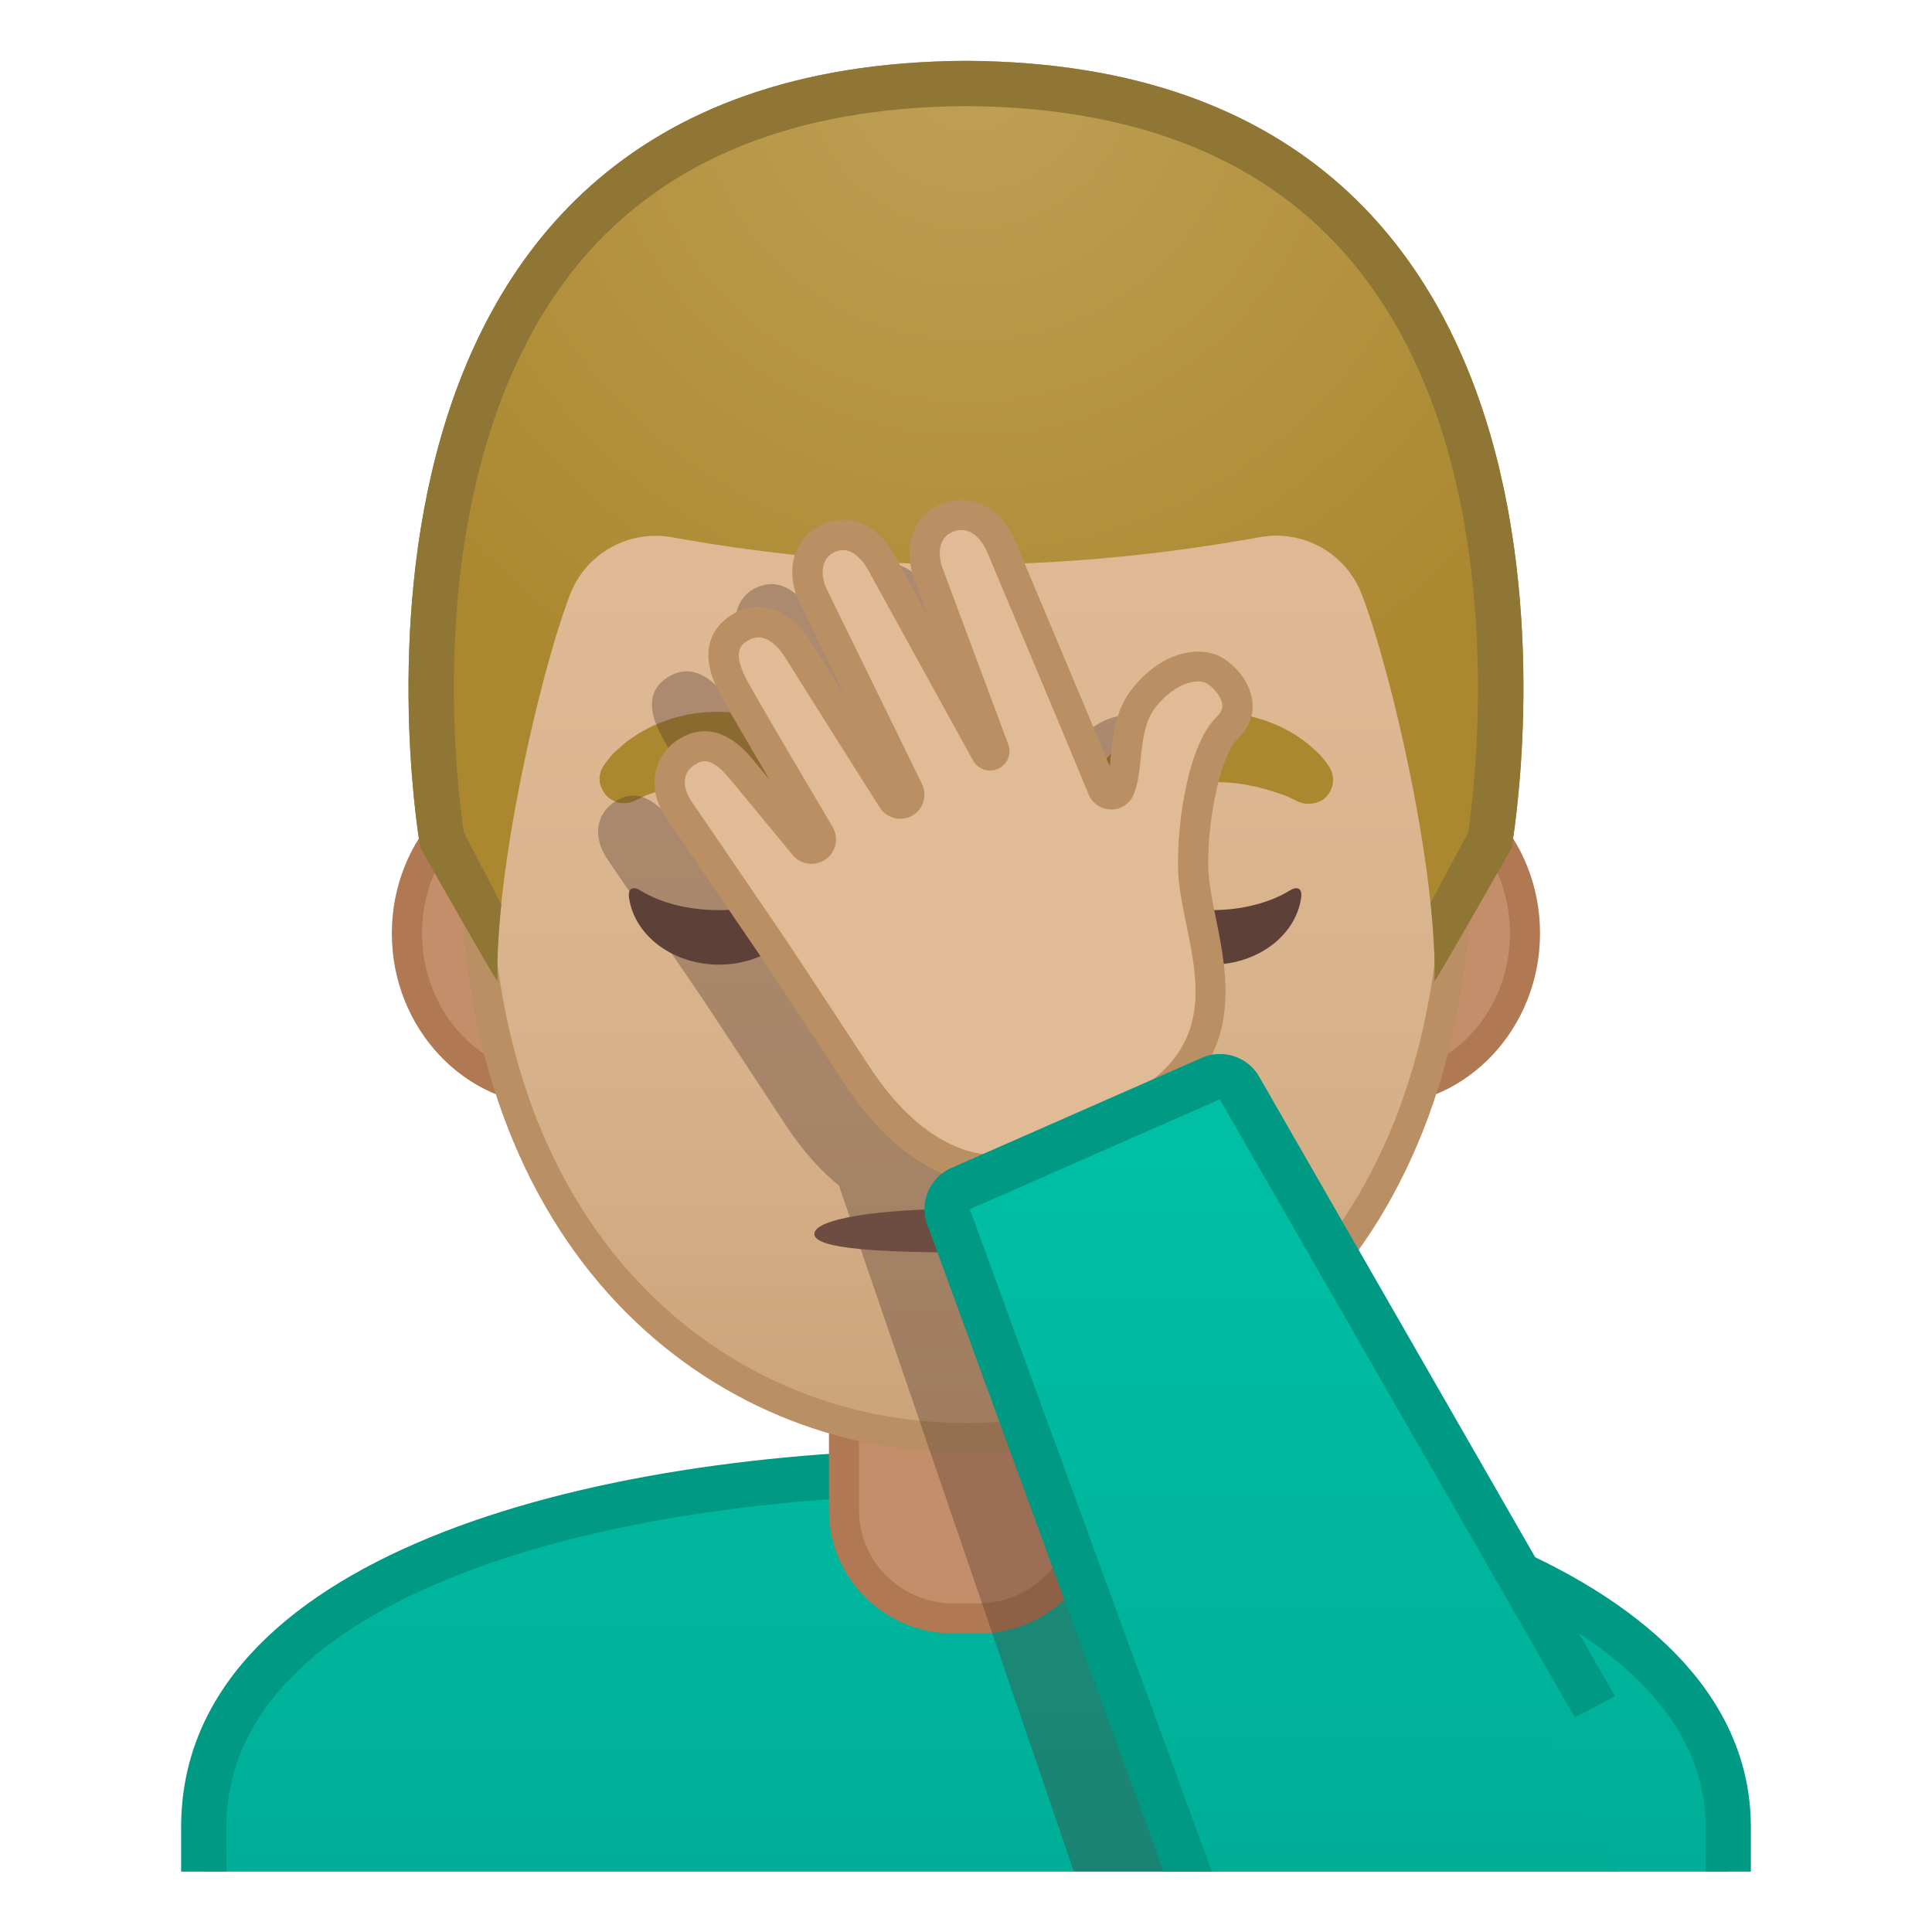
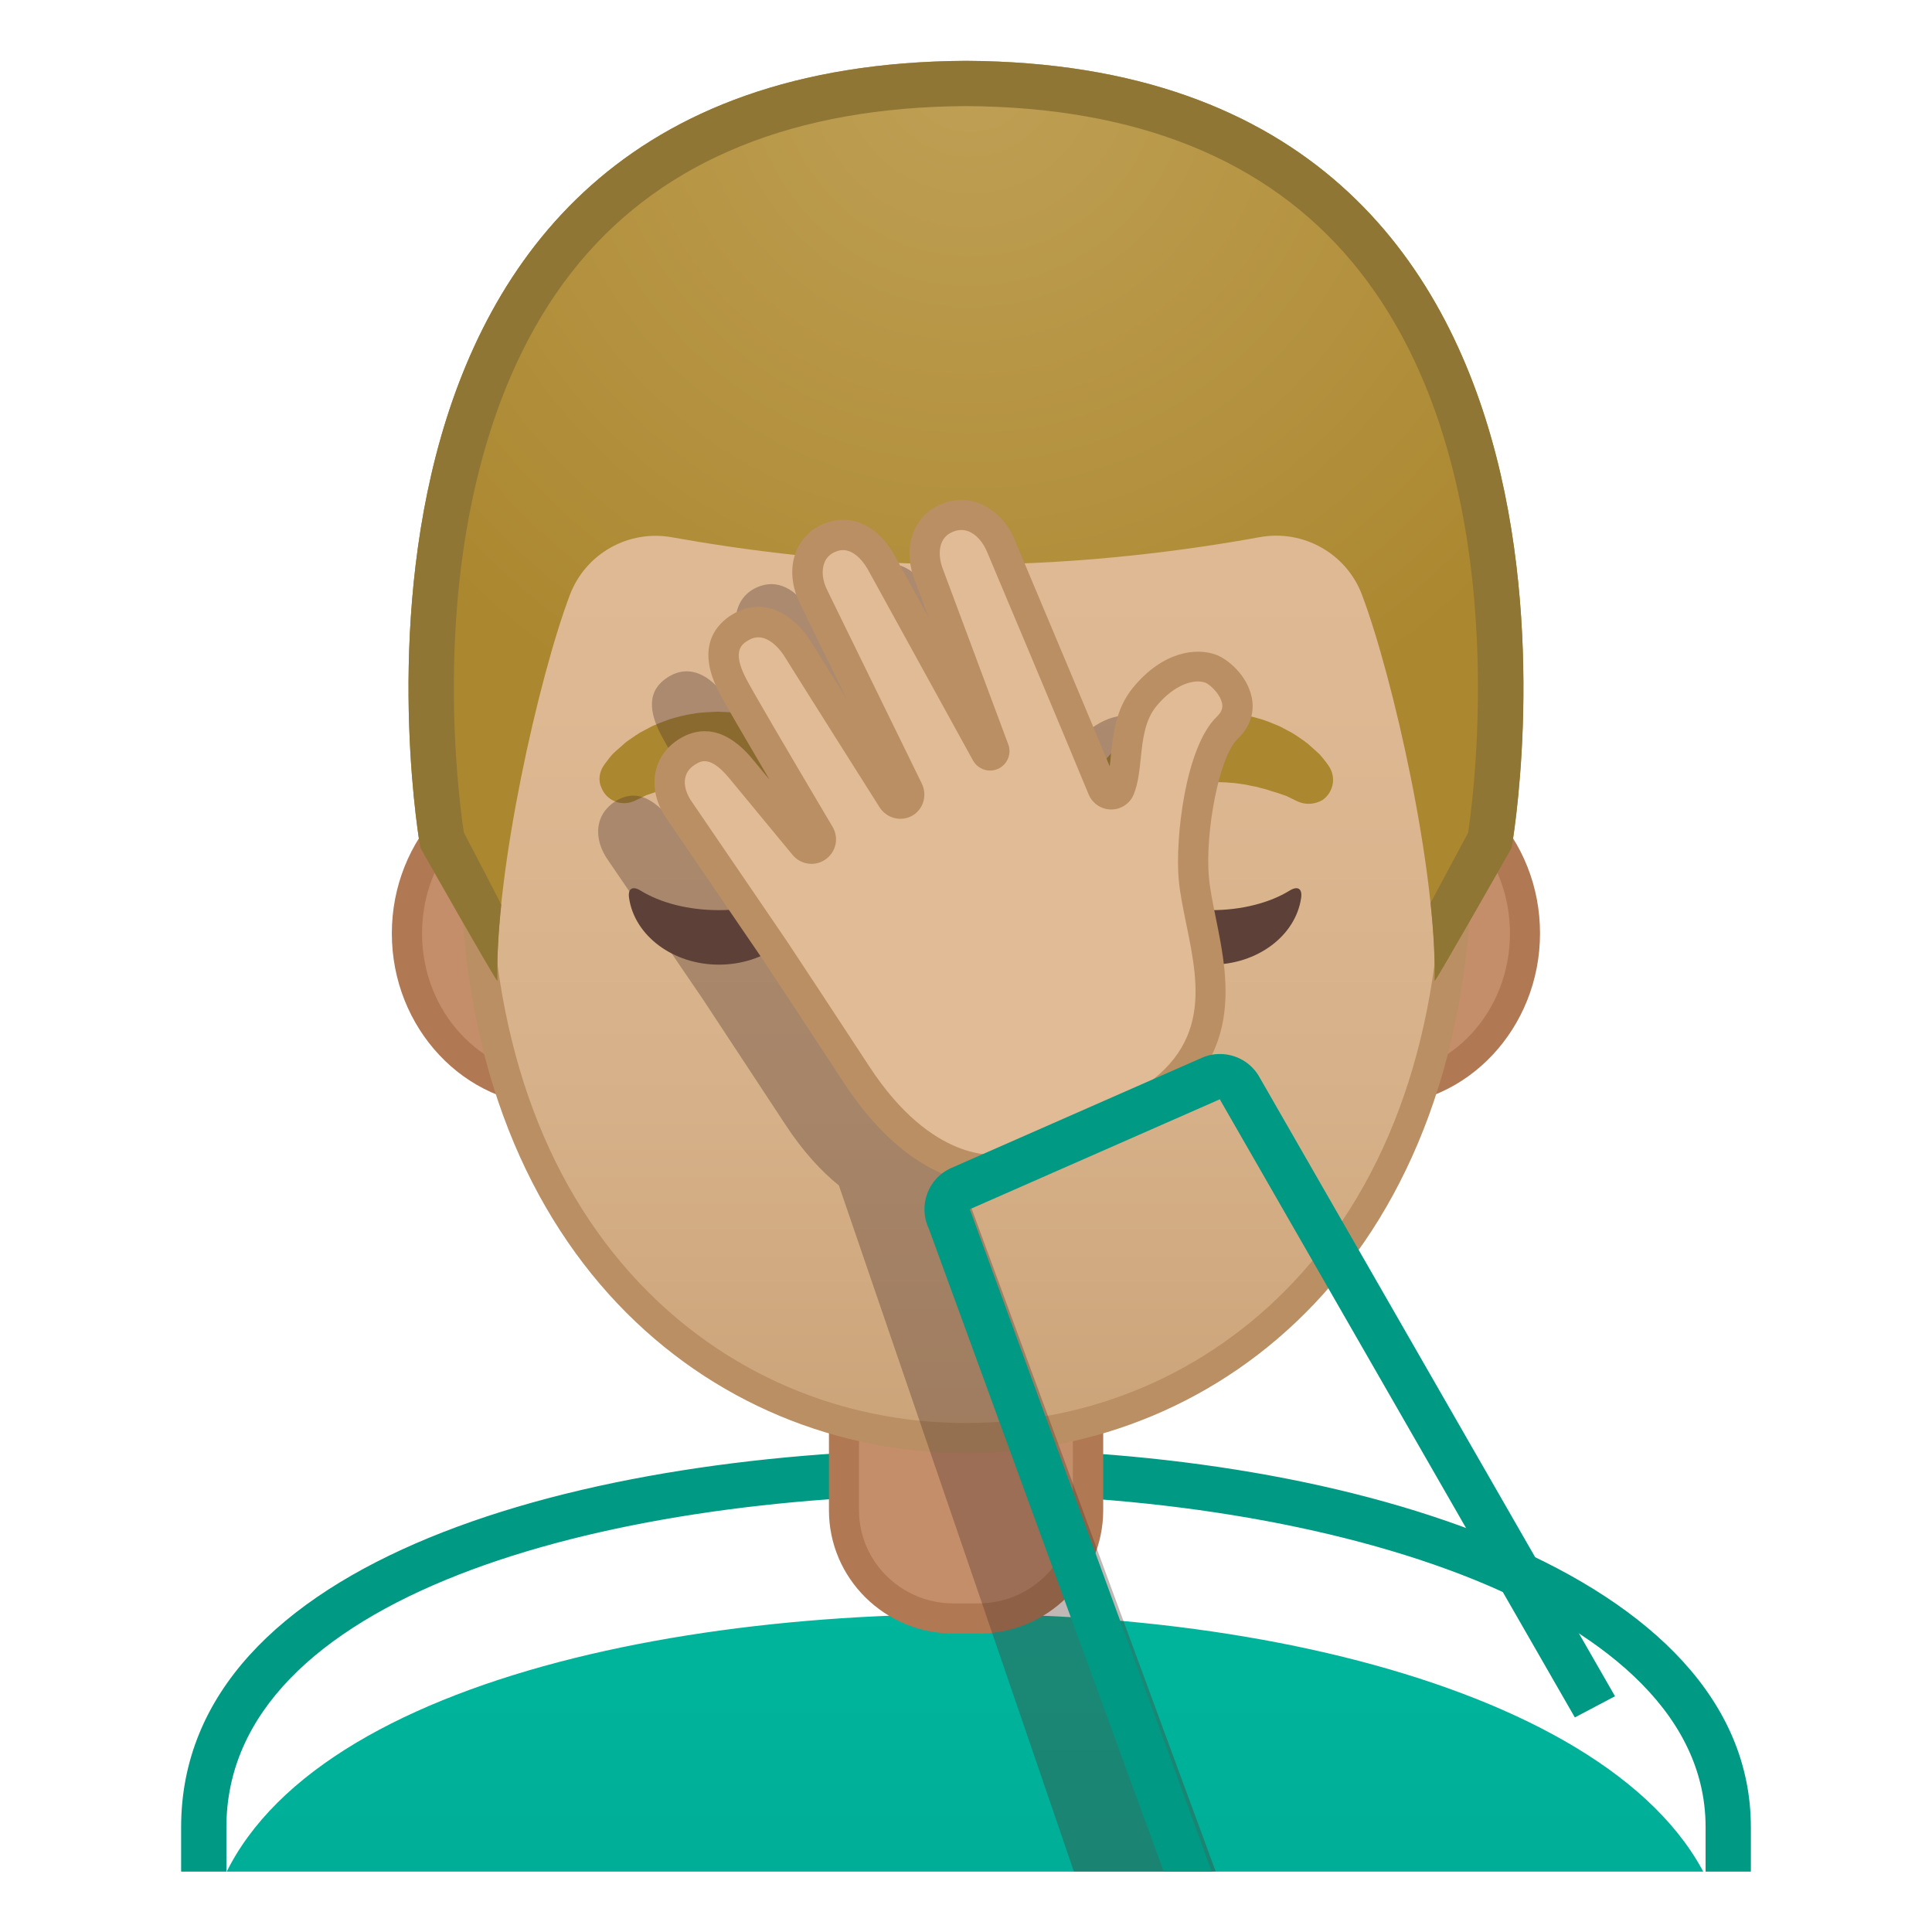
<svg xmlns="http://www.w3.org/2000/svg" xmlns:xlink="http://www.w3.org/1999/xlink" width="128" height="128" style="enable-background:new 0 0 128 128;">
  <g id="Layer_3">
    <g>
      <defs>
        <rect id="SVGID_1_" height="120" width="120" x="4" y="4" />
      </defs>
      <clipPath id="SVGID_2_">
        <use style="overflow:visible;" xlink:href="#SVGID_1_" />
      </clipPath>
      <g id="XMLID_10_" style="clip-path:url(#SVGID_2_);">
        <linearGradient id="SVGID_4_" gradientUnits="userSpaceOnUse" x1="64" x2="64" y1="77.943" y2="130.306">
          <stop offset="0" style="stop-color:#00BFA5" />
          <stop offset="0.705" style="stop-color:#00B29A" />
          <stop offset="1" style="stop-color:#00AB94" />
        </linearGradient>
-         <path d="M13.5,130.5v-9.44c0-16.23,25.36-23.53,50.5-23.56h0.13c25.03,0,50.36,8.09,50.36,23.56 v9.44H13.5z" style="fill:url(#SVGID_4_);" />
+         <path d="M13.5,130.5c0-16.23,25.36-23.53,50.5-23.56h0.13c25.03,0,50.36,8.09,50.36,23.56 v9.44H13.5z" style="fill:url(#SVGID_4_);" />
        <path d="M64.13,99c12.9,0,25.42,2.19,34.36,6c6.62,2.83,14.51,7.91,14.51,16.05V129H15v-7.94 c0-15.2,24.61-22.03,49-22.06L64.13,99 M64.13,96c-0.05,0-0.09,0-0.13,0c-25.49,0.03-52,7.28-52,25.06V132h104v-10.94 C116,104.3,89.74,96,64.13,96L64.13,96z" style="fill:#009984;" />
      </g>
      <g id="XMLID_8_" style="clip-path:url(#SVGID_2_);">
        <path d="M63.17,107.23c-4,0-7.26-3.22-7.26-7.17v-8.98h16.16v8.98c0,3.96-3.26,7.17-7.26,7.17H63.17z" style="fill:#C48E6A;" />
        <path d="M71.08,92.08v7.98c0,3.4-2.81,6.17-6.26,6.17h-1.65c-3.45,0-6.26-2.77-6.26-6.17v-7.98H64H71.08 M73.08,90.08H64h-9.08v9.98c0,4.51,3.7,8.17,8.26,8.17h1.65c4.56,0,8.26-3.66,8.26-8.17V90.08L73.08,90.08z" style="fill:#B07853;" />
      </g>
      <g style="clip-path:url(#SVGID_2_);">
        <path d="M36.67,72.26c-5.36,0-9.71-4.67-9.71-10.41c0-5.74,4.36-10.41,9.71-10.41h54.65 c5.36,0,9.71,4.67,9.71,10.41c0,5.74-4.36,10.41-9.71,10.41H36.67z" style="fill:#C48E6A;" />
        <path d="M91.33,52.43c4.8,0,8.71,4.22,8.71,9.41s-3.91,9.41-8.71,9.41h-7.37H44.04h-7.37 c-4.8,0-8.71-4.22-8.71-9.41s3.91-9.41,8.71-9.41h7.37h39.91H91.33 M91.33,50.43h-7.37H44.04h-7.37 c-5.89,0-10.71,5.14-10.71,11.41c0,6.28,4.82,11.41,10.71,11.41h7.37h39.91h7.37c5.89,0,10.71-5.14,10.71-11.41 C102.04,55.57,97.22,50.43,91.33,50.43L91.33,50.43z" style="fill:#B07853;" />
      </g>
      <g style="clip-path:url(#SVGID_2_);">
        <linearGradient id="SVGID_5_" gradientUnits="userSpaceOnUse" x1="64" x2="64" y1="94.592" y2="12.826">
          <stop offset="0" style="stop-color:#CCA47A" />
          <stop offset="0.257" style="stop-color:#D6B088" />
          <stop offset="0.589" style="stop-color:#DEB892" />
          <stop offset="1" style="stop-color:#E0BB95" />
        </linearGradient>
        <path d="M64,95.27c-15.66,0-32.52-12.14-32.52-38.81c0-12.38,3.56-23.79,10.02-32.13 c6.04-7.8,14.25-12.27,22.5-12.27s16.45,4.47,22.5,12.27c6.46,8.34,10.02,19.75,10.02,32.13c0,12.09-3.51,22.19-10.14,29.21 C80.52,91.86,72.57,95.27,64,95.27z" style="fill:url(#SVGID_5_);" />
        <path d="M64,13.07L64,13.07c7.94,0,15.85,4.33,21.71,11.88c6.33,8.16,9.81,19.35,9.81,31.52 c0,11.83-3.41,21.7-9.87,28.52c-5.67,5.99-13.36,9.29-21.65,9.29c-8.29,0-15.98-3.3-21.65-9.29 c-6.46-6.82-9.87-16.69-9.87-28.52c0-12.16,3.49-23.35,9.81-31.52C48.15,17.4,56.06,13.07,64,13.07 M64,11.07L64,11.07L64,11.07 c-17.4,0-33.52,18.61-33.52,45.39c0,26.64,16.61,39.81,33.52,39.81S97.52,83.1,97.52,56.46C97.52,29.68,81.4,11.07,64,11.07 L64,11.07z" style="fill:#BA8F63;" />
      </g>
      <g style="clip-path:url(#SVGID_2_);">
        <g>
          <path d="M39.99,50.73c0,0,0.13-0.19,0.38-0.51c0.07-0.08,0.12-0.16,0.22-0.26 c0.11-0.11,0.23-0.22,0.37-0.34c0.14-0.12,0.28-0.24,0.43-0.38c0.15-0.13,0.31-0.23,0.48-0.35c0.17-0.11,0.34-0.24,0.53-0.35 c0.19-0.1,0.4-0.21,0.6-0.32c0.21-0.12,0.43-0.21,0.66-0.3c0.23-0.09,0.47-0.18,0.71-0.27c0.49-0.14,1-0.29,1.54-0.36 c0.53-0.1,1.08-0.11,1.63-0.14c0.55,0.03,1.09,0.03,1.63,0.14c0.53,0.07,1.05,0.22,1.54,0.36c0.24,0.08,0.48,0.17,0.71,0.27 c0.23,0.09,0.45,0.18,0.66,0.3c0.21,0.11,0.41,0.22,0.6,0.32c0.19,0.11,0.36,0.24,0.53,0.35c0.17,0.12,0.33,0.22,0.47,0.34 c0.14,0.12,0.27,0.24,0.4,0.35c0.12,0.11,0.24,0.21,0.34,0.31c0.1,0.1,0.18,0.21,0.26,0.29c0.31,0.36,0.46,0.57,0.46,0.57 c0.51,0.7,0.35,1.69-0.36,2.19c-0.43,0.31-0.96,0.37-1.43,0.21l-0.29-0.1c0,0-0.19-0.07-0.49-0.2 c-0.08-0.03-0.15-0.07-0.25-0.11c-0.1-0.03-0.19-0.07-0.3-0.11c-0.21-0.08-0.44-0.17-0.7-0.25c-0.13-0.04-0.26-0.09-0.4-0.13 c-0.14-0.03-0.28-0.07-0.43-0.11c-0.07-0.02-0.15-0.04-0.22-0.06c-0.08-0.01-0.15-0.03-0.23-0.04 c-0.16-0.03-0.31-0.07-0.47-0.1c-0.33-0.04-0.66-0.11-1-0.12c-0.34-0.04-0.69-0.03-1.03-0.05c-0.35,0.02-0.7,0.01-1.03,0.05 c-0.34,0.02-0.67,0.09-1,0.12c-0.16,0.03-0.31,0.07-0.47,0.1c-0.08,0.01-0.16,0.03-0.23,0.04c-0.07,0.02-0.15,0.04-0.22,0.06 c-0.15,0.04-0.29,0.07-0.43,0.11c-0.14,0.04-0.27,0.09-0.4,0.13c-0.13,0.04-0.25,0.08-0.37,0.11c-0.1,0.04-0.2,0.07-0.29,0.1 c-0.09,0.03-0.18,0.06-0.27,0.09c-0.1,0.04-0.2,0.1-0.29,0.14c-0.36,0.18-0.57,0.27-0.57,0.27c-0.83,0.34-1.77-0.05-2.11-0.87 C39.62,51.74,39.7,51.16,39.99,50.73z" style="fill:#AB872F;" />
          <path d="M86.05,53.13c0,0-0.22-0.09-0.57-0.27c-0.09-0.04-0.19-0.1-0.29-0.14 c-0.09-0.02-0.18-0.06-0.27-0.09c-0.09-0.03-0.19-0.07-0.29-0.1c-0.12-0.04-0.24-0.07-0.37-0.11c-0.13-0.04-0.26-0.09-0.4-0.13 c-0.14-0.04-0.28-0.07-0.43-0.11c-0.07-0.02-0.15-0.04-0.22-0.06c-0.08-0.01-0.15-0.03-0.23-0.04 c-0.16-0.03-0.31-0.07-0.47-0.1c-0.33-0.04-0.66-0.11-1-0.12c-0.34-0.04-0.69-0.03-1.03-0.05c-0.35,0.02-0.7,0.01-1.03,0.05 c-0.34,0.02-0.67,0.09-1,0.12c-0.16,0.03-0.31,0.07-0.47,0.1c-0.08,0.01-0.16,0.03-0.23,0.04c-0.07,0.02-0.15,0.04-0.22,0.06 c-0.15,0.04-0.29,0.08-0.43,0.11c-0.14,0.04-0.27,0.09-0.4,0.13c-0.26,0.07-0.49,0.16-0.7,0.25c-0.11,0.04-0.2,0.08-0.3,0.11 c-0.09,0.04-0.17,0.08-0.25,0.11c-0.3,0.13-0.49,0.2-0.49,0.2l-0.28,0.1c-0.82,0.29-1.72-0.15-2-0.97 c-0.17-0.5-0.08-1.03,0.21-1.44c0,0,0.16-0.22,0.46-0.57c0.08-0.09,0.16-0.19,0.26-0.29c0.1-0.1,0.22-0.2,0.34-0.31 c0.12-0.11,0.26-0.23,0.4-0.35c0.14-0.12,0.31-0.22,0.47-0.34c0.17-0.12,0.34-0.24,0.53-0.35c0.19-0.1,0.4-0.21,0.6-0.32 c0.21-0.12,0.43-0.21,0.66-0.3c0.23-0.09,0.46-0.18,0.71-0.27c0.49-0.14,1-0.29,1.54-0.36c0.53-0.1,1.08-0.11,1.63-0.14 c0.55,0.03,1.09,0.03,1.63,0.14c0.53,0.06,1.05,0.22,1.54,0.36c0.24,0.08,0.48,0.17,0.71,0.27c0.23,0.09,0.45,0.18,0.66,0.3 c0.21,0.11,0.41,0.22,0.6,0.32c0.19,0.11,0.36,0.24,0.53,0.35c0.17,0.12,0.32,0.22,0.48,0.35c0.15,0.13,0.3,0.26,0.43,0.38 c0.13,0.12,0.26,0.23,0.37,0.34c0.09,0.1,0.15,0.18,0.22,0.26c0.25,0.31,0.38,0.51,0.38,0.51c0.5,0.74,0.31,1.74-0.43,2.25 C87.12,53.29,86.54,53.33,86.05,53.13z" style="fill:#AB872F;" />
        </g>
        <path d="M67.86,68.06c-0.11-0.04-0.21-0.07-0.32-0.08h-7.07c-0.11,0.01-0.22,0.04-0.32,0.08 c-0.64,0.26-0.99,0.92-0.69,1.63c0.3,0.71,1.71,2.69,4.55,2.69c2.84,0,4.25-1.99,4.55-2.69C68.85,68.98,68.5,68.32,67.86,68.06z" style="fill:#E59600;" />
      </g>
      <g style="clip-path:url(#SVGID_2_);">
        <defs>
          <path id="SVGID_6_" d="M64,4.03L64,4.03c-0.01,0-0.01,0-0.02,0s-0.01,0-0.02,0v0C18.53,4.27,27.84,56.17,27.84,56.17 s5.1,8.99,5.1,8.81c-0.03-1.41,0.46-6.89,0.46-6.89l-2.68-2.92c0,0,3.89-25.44,6.79-24.91c4.45,0.81,26.54,2,26.57,2 c7.83,0,14.92-0.36,19.37-1.17c2.9-0.53,9.64,1.7,10.68,4.45c1.33,3.54,3.13,19.71,3.13,19.71l-2.68,2.83 c0,0,0.49,5.51,0.46,6.89c0,0.18,5.1-8.81,5.1-8.81S109.44,4.27,64,4.03z" />
        </defs>
        <clipPath id="SVGID_7_">
          <use style="overflow:visible;" xlink:href="#SVGID_6_" />
        </clipPath>
      </g>
      <g style="clip-path:url(#SVGID_2_);">
        <g>
          <radialGradient id="SVGID_8_" cx="64.26" cy="4.274" gradientUnits="userSpaceOnUse" r="48.85">
            <stop offset="0" style="stop-color:#BFA055" />
            <stop offset="1" style="stop-color:#AB872F" />
          </radialGradient>
          <path d="M64.02,4.03L64.02,4.03c-0.01,0-0.01,0-0.02,0c-0.01,0-0.01,0-0.02,0v0 C18.55,4.27,27.85,56.17,27.85,56.17s5.1,8.99,5.1,8.81c-0.16-7.25,2.74-20.09,4.8-25.55c1.04-2.76,3.9-4.36,6.79-3.83 C49,36.4,56.09,37.4,63.92,37.4c0.03,0,0.06,0,0.08,0c0.03,0,0.06,0,0.08,0c7.83,0,14.92-1,19.37-1.81 c2.9-0.53,5.76,1.08,6.79,3.83c2.06,5.47,4.96,18.3,4.8,25.55c0,0.18,5.1-8.81,5.1-8.81S109.45,4.27,64.02,4.03z" style="fill:url(#SVGID_8_);" />
        </g>
        <path d="M64.02,4.03L64.02,4.03c-0.01,0-0.01,0-0.02,0c-0.01,0-0.01,0-0.02,0v0 C18.55,4.27,27.85,56.17,27.85,56.17s5,8.81,5.1,8.81c0,0,0,0,0,0c-0.03-1.48,0.07-3.2,0.26-5.03 c-0.12-0.29-2.46-4.75-2.48-4.79c-0.24-1.6-0.93-6.98-0.55-13.56c0.41-7.04,2.17-16.96,8.22-24.22 c5.67-6.8,14.27-10.28,25.56-10.35c0.01,0,0.03,0,0.04,0h0v0c11.32,0.06,19.93,3.54,25.6,10.35 c10.81,12.96,8.18,34.33,7.67,37.79c-0.02,0.04-2.46,4.58-2.49,4.65c0.2,1.89,0.31,3.65,0.27,5.17c0,0,0,0,0,0 c0.09,0,5.1-8.81,5.1-8.81S109.45,4.27,64.02,4.03z" style="fill:#8F7635;" />
      </g>
      <g id="XMLID_6_" style="clip-path:url(#SVGID_2_);">
        <linearGradient id="SVGID_9_" gradientUnits="userSpaceOnUse" x1="71.5" x2="71.5" y1="149.5" y2="182.5">
          <stop offset="0" style="stop-color:#651FFF" />
          <stop offset="0.705" style="stop-color:#5914F2" />
          <stop offset="1" style="stop-color:#530EEB" />
        </linearGradient>
        <path d="M21,182.5v-9.51c0-17.29,27.21-23.46,50.5-23.49h0.14c13.39,0,25.82,2.15,35.01,6.05 c7,2.98,15.35,8.42,15.35,17.44v9.51H21z" style="fill:url(#SVGID_9_);" />
        <path d="M71.64,151c24.28,0,48.86,7.55,48.86,21.99V181h-98v-8.01c0-6.95,4.88-12.47,14.52-16.42 c8.75-3.58,20.99-5.56,34.49-5.57L71.64,151 M71.64,148c-0.05,0-0.09,0-0.14,0c-25.65,0.03-52,7.1-52,24.99V184h104v-11.01 C123.5,156.13,97.4,148,71.64,148L71.64,148z" style="fill:#4A00ED;" />
      </g>
      <path d="M82.02,128l-17.8-48.34c1.99-0.87,4.4-2.02,5.39-2.49 c8.83-4.24,5.13-11.17,4.73-15.77c-0.25-2.83,0.56-8.35,2.23-9.95c1.66-1.59-0.19-3.56-1.1-3.9c-1.08-0.41-2.83-0.01-4.37,1.86 s-1.01,4.46-1.65,6.08c-0.21,0.52-0.94,0.52-1.15,0c-1.4-3.44-6.7-16.01-6.7-16.01c-0.69-1.71-2.29-2.66-3.87-1.79 c-1.26,0.69-1.48,2.26-0.91,3.69l4.29,11.51c0.06,0.15,0,0.32-0.13,0.38l-0.01,0c-0.14,0.07-0.32,0.01-0.4-0.14l-6.88-12.5 c-0.71-1.36-1.94-2.27-3.3-1.81c-1.69,0.57-2.06,2.41-1.21,4.05l6.22,12.72c0.16,0.31,0.07,0.67-0.21,0.84c0,0-0.01,0-0.01,0.01 c-0.28,0.17-0.66,0.06-0.84-0.25c0,0-5.46-8.63-6.22-9.89c-0.77-1.26-2.22-2.41-3.78-1.49c-1.56,0.92-1.31,2.41-0.55,3.87 c0.65,1.24,4.61,7.94,5.76,9.87c0.17,0.29,0.08,0.66-0.2,0.84c-0.27,0.17-0.61,0.11-0.81-0.13l-4.17-5.05 c-1.04-1.25-2.17-1.91-3.43-1.22c-1.56,0.86-1.69,2.59-0.6,4.08l6.2,9.09c0,0,3.87,5.87,5.47,8.31c1.2,1.84,2.42,3.14,3.57,4.07 L72.52,128H82.02z" style="opacity:0.35;clip-path:url(#SVGID_2_);fill:#4E342E;" />
      <g style="clip-path:url(#SVGID_2_);">
        <path d="M67.81,68.05c-0.1-0.04-0.21-0.07-0.32-0.08h-6.99c-0.11,0.01-0.21,0.04-0.32,0.08 c-0.63,0.26-0.98,0.91-0.68,1.61c0.3,0.7,1.69,2.66,4.49,2.66c2.8,0,4.19-1.96,4.49-2.66C68.79,68.97,68.45,68.31,67.81,68.05z" style="fill:#E59600;" />
        <g>
          <path d="M47.63,60.3c-2.06,0-3.9-0.5-5.18-1.29c-0.55-0.34-0.87-0.14-0.77,0.5 c0.37,2.48,2.9,4.4,5.95,4.4c3.06,0,5.58-1.92,5.95-4.4c0.1-0.64-0.22-0.84-0.77-0.5C51.53,59.8,49.69,60.3,47.63,60.3z" style="fill:#5D4037;" />
          <path d="M80.25,60.3c-2.06,0-3.9-0.5-5.18-1.29c-0.55-0.34-0.87-0.14-0.77,0.5 c0.37,2.48,2.9,4.4,5.95,4.4c3.06,0,5.58-1.92,5.95-4.4c0.1-0.64-0.22-0.84-0.77-0.5C84.15,59.8,82.3,60.3,80.25,60.3z" style="fill:#5D4037;" />
        </g>
-         <path id="XMLID_1_" d="M73.85,81.76c0,1.01-4.46,1.22-9.95,1.22s-9.95-0.23-9.95-1.22 c0-1.04,4.46-1.68,9.95-1.68S73.85,80.7,73.85,81.76z" style="fill:#6D4C41;" />
      </g>
      <g style="clip-path:url(#SVGID_2_);">
        <g>
          <path d="M80.21,44.3c-1.08-0.41-2.83-0.01-4.37,1.86c-1.54,1.87-1.01,4.46-1.65,6.08 c-0.21,0.52-0.94,0.52-1.15,0c-1.4-3.44-6.7-16.01-6.7-16.01c-0.69-1.71-2.29-2.66-3.87-1.79c-1.26,0.69-1.48,2.26-0.91,3.69 l4.29,11.51c0.06,0.15,0,0.32-0.13,0.38l-0.01,0c-0.14,0.07-0.32,0.01-0.4-0.14l-6.88-12.5c-0.71-1.36-1.94-2.27-3.3-1.81 c-1.69,0.57-2.06,2.41-1.21,4.05l6.22,12.72c0.16,0.31,0.07,0.67-0.21,0.84c0,0-0.01,0-0.01,0.01 c-0.28,0.17-0.66,0.06-0.84-0.25c0,0-5.46-8.63-6.22-9.89c-0.77-1.26-2.22-2.41-3.78-1.49s-1.31,2.41-0.55,3.87 c0.65,1.24,4.61,7.94,5.76,9.87c0.17,0.29,0.08,0.66-0.2,0.84v0c-0.27,0.17-0.61,0.11-0.81-0.13l-4.17-5.05 c-1.04-1.25-2.17-1.91-3.43-1.22c-1.56,0.86-1.69,2.59-0.6,4.08l6.2,9.09c0,0,3.87,5.87,5.47,8.31 c4.19,6.42,8.65,6.46,9.52,6.26c1.3-0.29,6.52-2.78,8.09-3.54c8.83-4.24,5.13-11.17,4.73-15.77c-0.25-2.83,0.56-8.35,2.23-9.95 S81.13,44.64,80.21,44.3z" style="fill:#E0BB95;" />
          <path d="M65.7,78.49c-1.69,0-5.83-0.69-9.79-6.75c-1.59-2.44-5.46-8.31-5.47-8.31l-6.19-9.07 c-0.75-1.02-1.05-2.19-0.81-3.26c0.21-0.95,0.83-1.75,1.75-2.25c1.09-0.6,2.79-0.83,4.68,1.46l1.11,1.34 c-1.5-2.55-2.96-5.05-3.34-5.78c-1.61-3.09-0.11-4.58,0.93-5.19c2.04-1.21,4.06,0.05,5.15,1.83c0.29,0.47,1.26,2.02,2.35,3.75 l-3.04-6.22c-0.6-1.16-0.71-2.46-0.28-3.52c0.37-0.91,1.1-1.59,2.07-1.91c1.71-0.58,3.48,0.32,4.51,2.3l2.2,4.01l-0.91-2.44 c-0.8-2-0.24-4.03,1.37-4.91c0.9-0.49,1.9-0.58,2.82-0.25c1.07,0.38,1.97,1.31,2.46,2.55c0.04,0.1,4.42,10.49,6.25,14.9 c0.03-0.24,0.06-0.49,0.08-0.75c0.14-1.37,0.32-3.08,1.48-4.48c1.96-2.38,4.18-2.65,5.49-2.16c0,0,0,0,0,0 c0.8,0.3,2.06,1.37,2.36,2.82c0.21,1-0.12,1.98-0.92,2.74c-1.27,1.22-2.17,6.26-1.92,9.14c0.07,0.82,0.26,1.75,0.46,2.73 c0.88,4.33,2.1,10.25-5.76,14.02c-3.12,1.5-7.08,3.34-8.3,3.61C66.47,78.43,66.19,78.49,65.7,78.49z M46.68,50.43 c-0.24,0-0.4,0.09-0.52,0.16c-0.42,0.23-0.68,0.55-0.76,0.93c-0.11,0.5,0.07,1.11,0.49,1.68l6.22,9.12 c0.01,0.01,3.89,5.89,5.48,8.33c4.21,6.45,8.42,5.84,8.46,5.83c0.78-0.18,3.73-1.47,7.88-3.46c6.45-3.09,5.54-7.53,4.66-11.82 c-0.21-1.04-0.42-2.03-0.5-2.96c-0.23-2.68,0.43-8.74,2.53-10.76c0.39-0.37,0.39-0.67,0.34-0.9c-0.13-0.62-0.8-1.23-1.1-1.35 c-0.73-0.27-2.05,0.1-3.25,1.56c-0.77,0.94-0.9,2.2-1.03,3.42c-0.09,0.86-0.17,1.66-0.46,2.4c-0.24,0.61-0.83,1.02-1.49,1.02 c0,0-0.01,0-0.01,0c-0.66,0-1.25-0.4-1.5-1.01c-1.39-3.39-6.64-15.87-6.7-16c-0.29-0.72-0.76-1.24-1.29-1.43 c-0.38-0.14-0.78-0.09-1.18,0.13c-0.82,0.45-0.82,1.55-0.46,2.44l4.3,11.53c0.25,0.61-0.03,1.34-0.63,1.63 c-0.64,0.31-1.39,0.05-1.72-0.58l-6.87-12.48c-0.16-0.31-0.97-1.73-2.1-1.35c-0.42,0.14-0.71,0.4-0.85,0.77 c-0.21,0.52-0.13,1.21,0.21,1.87l6.23,12.74c0.39,0.76,0.13,1.71-0.6,2.14c-0.77,0.45-1.76,0.18-2.22-0.6 c-0.21-0.33-5.45-8.62-6.22-9.87c-0.19-0.32-1.22-1.86-2.42-1.15c-0.43,0.25-1.14,0.68-0.17,2.55c0.42,0.81,2.46,4.3,5.73,9.82 c0.45,0.76,0.22,1.72-0.53,2.2c-0.69,0.44-1.6,0.29-2.12-0.34l-4.17-5.05C47.58,50.66,47.05,50.43,46.68,50.43z M59.26,52.77 c0,0,0,0.01,0.01,0.01L59.26,52.77z M59.93,52.37c0,0.01,0.01,0.01,0.01,0.01C59.93,52.37,59.93,52.37,59.93,52.37z M64.9,49.97 c0,0.01,0.01,0.02,0.01,0.03L64.9,49.97z M66.17,49.36l0.01,0.02C66.18,49.38,66.18,49.37,66.17,49.36z" style="fill:#BA8F63;" />
        </g>
      </g>
      <g style="clip-path:url(#SVGID_2_);">
        <defs>
          <path id="SVGID_10_" d="M109.36,128H78.56L61.54,81.41c-0.73-1.53-0.05-3.36,1.5-4.04l16.58-7.29c1.44-0.64,3.13-0.05,3.86,1.35 l23.52,40.95l-4.7,2.48L109.36,128z" />
        </defs>
        <clipPath id="SVGID_11_">
          <use style="overflow:visible;" xlink:href="#SVGID_10_" />
        </clipPath>
        <g style="clip-path:url(#SVGID_11_);">
          <linearGradient id="SVGID_12_" gradientUnits="userSpaceOnUse" x1="88.059" x2="88.059" y1="75.914" y2="130.093">
            <stop offset="0" style="stop-color:#00BFA5" />
            <stop offset="0.705" style="stop-color:#00B29A" />
            <stop offset="1" style="stop-color:#00AB94" />
          </linearGradient>
-           <path d="M79.6,126.5L62.95,80.9c-0.02-0.04-0.04-0.09-0.06-0.13c-0.18-0.37-0.2-0.79-0.05-1.17 s0.43-0.69,0.8-0.85l16.58-7.29c0.19-0.08,0.4-0.13,0.6-0.13c0.56,0,1.07,0.31,1.33,0.8l31.22,54.37H79.6z" style="fill:url(#SVGID_12_);" />
          <path d="M80.82,72.83c0.02,0.03,0.03,0.06,0.05,0.1L110.78,125H80.65l-16.3-44.62 c-0.03-0.09-0.07-0.18-0.11-0.26L80.82,72.83 M80.82,69.83c-0.4,0-0.82,0.08-1.21,0.26l-16.58,7.29 c-1.55,0.68-2.23,2.51-1.5,4.04L78.56,128h37.41L83.48,71.43C82.94,70.41,81.9,69.83,80.82,69.83L80.82,69.83z" style="fill:#009984;" />
        </g>
      </g>
    </g>
  </g>
  <g id="Layer_2" style="display:none;">
    <g style="display:inline;">
      <g>
        <g style="opacity:0.6;">
          <circle cx="-82.67" cy="64" r="28" style="opacity:0.61;fill:none;stroke:#000000;stroke-width:0.263;stroke-miterlimit:10;" />
          <line style="opacity:0.61;fill:none;stroke:#000000;stroke-width:0.25;stroke-miterlimit:10;" x1="-62.67" x2="-62.67" y1="0" y2="128" />
          <line style="opacity:0.61;fill:none;stroke:#000000;stroke-width:0.25;stroke-miterlimit:10;" x1="-102.67" x2="-102.67" y1="0" y2="128" />
          <line style="opacity:0.61;fill:none;stroke:#000000;stroke-width:0.25;stroke-miterlimit:10;" x1="-82.67" x2="-82.67" y1="0" y2="128" />
          <line style="opacity:0.61;fill:none;stroke:#000000;stroke-width:0.25;stroke-miterlimit:10;" x1="-18.67" x2="-146.67" y1="64" y2="64" />
          <line style="opacity:0.61;fill:none;stroke:#000000;stroke-width:0.25;stroke-miterlimit:10;" x1="-18.67" x2="-146.67" y1="44" y2="44" />
          <line style="opacity:0.61;fill:none;stroke:#000000;stroke-width:0.25;stroke-miterlimit:10;" x1="-18.67" x2="-146.67" y1="83.75" y2="83.75" />
          <line style="opacity:0.61;fill:none;stroke:#000000;stroke-width:0.25;stroke-miterlimit:10;" x1="-18.67" x2="-146.67" y1="128" y2="0" />
          <line style="opacity:0.61;fill:none;stroke:#000000;stroke-width:0.25;stroke-miterlimit:10;" x1="-146.67" x2="-18.67" y1="128" y2="0" />
          <g style="opacity:0.61;">
            <path d="M-82.67,4.26c32.94,0,59.74,26.8,59.74,59.74s-26.8,59.74-59.74,59.74s-59.74-26.8-59.74-59.74 S-115.61,4.26-82.67,4.26 M-82.67,4c-33.14,0-60,26.86-60,60s26.86,60,60,60s60-26.86,60-60S-49.53,4-82.67,4L-82.67,4z" />
          </g>
          <path d="M-38.7,115.97h-87.94 c-4.42,0-8.03-3.61-8.03-8.03V20.03c0-4.42,3.61-8.03,8.03-8.03h87.94c4.42,0,8.03,3.61,8.03,8.03v87.91 C-30.67,112.36-34.28,115.97-38.7,115.97z" style="opacity:0.61;fill:none;stroke:#000000;stroke-width:0.258;stroke-miterlimit:10;" />
          <path d="M-46.67,124h-72 c-4.4,0-8-3.6-8-8V12c0-4.4,3.6-8,8-8h72c4.4,0,8,3.6,8,8v104C-38.67,120.4-42.27,124-46.67,124z" style="opacity:0.61;fill:none;stroke:#000000;stroke-width:0.263;stroke-miterlimit:10;" />
          <path d="M-32.9,108h-99.54 c-5.63,0-10.23-4.6-10.23-10.23V30.28c0-5.63,4.6-10.23,10.23-10.23h99.54c5.63,0,10.23,4.6,10.23,10.23v67.48 C-22.67,103.4-27.27,108-32.9,108z" style="opacity:0.61;fill:none;stroke:#000000;stroke-width:0.263;stroke-miterlimit:10;" />
        </g>
        <g>
          <g style="opacity:0.2;">
            <defs>
              <rect id="SVGID_3_" height="128" style="opacity:0.2;" width="128" x="-146.67" y="0" />
            </defs>
            <clipPath id="SVGID_13_">
              <use style="overflow:visible;" xlink:href="#SVGID_3_" />
            </clipPath>
            <g style="clip-path:url(#SVGID_13_);">
              <g>
                <line style="fill:none;stroke:#000000;stroke-width:0.25;stroke-miterlimit:10;" x1="-174.67" x2="-174.67" y1="160" y2="-32" />
                <line style="fill:none;stroke:#000000;stroke-width:0.25;stroke-miterlimit:10;" x1="-170.67" x2="-170.67" y1="160" y2="-32" />
                <line style="fill:none;stroke:#000000;stroke-width:0.25;stroke-miterlimit:10;" x1="-166.67" x2="-166.67" y1="160" y2="-32" />
                <line style="fill:none;stroke:#000000;stroke-width:0.25;stroke-miterlimit:10;" x1="-162.67" x2="-162.67" y1="160" y2="-32" />
                <line style="fill:none;stroke:#000000;stroke-width:0.25;stroke-miterlimit:10;" x1="-158.67" x2="-158.67" y1="160" y2="-32" />
-                 <line style="fill:none;stroke:#000000;stroke-width:0.25;stroke-miterlimit:10;" x1="-154.67" x2="-154.67" y1="160" y2="-32" />
-                 <line style="fill:none;stroke:#000000;stroke-width:0.25;stroke-miterlimit:10;" x1="-150.67" x2="-150.67" y1="160" y2="-32" />
                <line style="fill:none;stroke:#000000;stroke-width:0.25;stroke-miterlimit:10;" x1="-146.67" x2="-146.67" y1="160" y2="-32" />
                <line style="fill:none;stroke:#000000;stroke-width:0.25;stroke-miterlimit:10;" x1="-142.67" x2="-142.67" y1="160" y2="-32" />
                <line style="fill:none;stroke:#000000;stroke-width:0.25;stroke-miterlimit:10;" x1="-138.67" x2="-138.67" y1="160" y2="-32" />
                <line style="fill:none;stroke:#000000;stroke-width:0.25;stroke-miterlimit:10;" x1="-134.67" x2="-134.67" y1="160" y2="-32" />
                <line style="fill:none;stroke:#000000;stroke-width:0.25;stroke-miterlimit:10;" x1="-130.67" x2="-130.67" y1="160" y2="-32" />
                <line style="fill:none;stroke:#000000;stroke-width:0.25;stroke-miterlimit:10;" x1="-126.67" x2="-126.67" y1="160" y2="-32" />
                <line style="fill:none;stroke:#000000;stroke-width:0.25;stroke-miterlimit:10;" x1="-122.67" x2="-122.67" y1="160" y2="-32" />
                <line style="fill:none;stroke:#000000;stroke-width:0.25;stroke-miterlimit:10;" x1="-118.67" x2="-118.67" y1="160" y2="-32" />
                <line style="fill:none;stroke:#000000;stroke-width:0.25;stroke-miterlimit:10;" x1="-114.67" x2="-114.67" y1="160" y2="-32" />
                <line style="fill:none;stroke:#000000;stroke-width:0.25;stroke-miterlimit:10;" x1="-110.67" x2="-110.67" y1="160" y2="-32" />
                <line style="fill:none;stroke:#000000;stroke-width:0.25;stroke-miterlimit:10;" x1="-106.67" x2="-106.67" y1="160" y2="-32" />
                <line style="fill:none;stroke:#000000;stroke-width:0.25;stroke-miterlimit:10;" x1="-102.67" x2="-102.67" y1="160" y2="-32" />
                <line style="fill:none;stroke:#000000;stroke-width:0.25;stroke-miterlimit:10;" x1="-98.67" x2="-98.67" y1="160" y2="-32" />
                <line style="fill:none;stroke:#000000;stroke-width:0.25;stroke-miterlimit:10;" x1="-94.67" x2="-94.67" y1="160" y2="-32" />
                <line style="fill:none;stroke:#000000;stroke-width:0.25;stroke-miterlimit:10;" x1="-90.67" x2="-90.67" y1="160" y2="-32" />
                <line style="fill:none;stroke:#000000;stroke-width:0.25;stroke-miterlimit:10;" x1="-86.67" x2="-86.67" y1="160" y2="-32" />
                <line style="fill:none;stroke:#000000;stroke-width:0.25;stroke-miterlimit:10;" x1="-82.67" x2="-82.67" y1="160" y2="-32" />
                <line style="fill:none;stroke:#000000;stroke-width:0.25;stroke-miterlimit:10;" x1="-78.67" x2="-78.67" y1="160" y2="-32" />
                <line style="fill:none;stroke:#000000;stroke-width:0.25;stroke-miterlimit:10;" x1="-74.67" x2="-74.67" y1="160" y2="-32" />
                <line style="fill:none;stroke:#000000;stroke-width:0.25;stroke-miterlimit:10;" x1="-70.67" x2="-70.67" y1="160" y2="-32" />
                <line style="fill:none;stroke:#000000;stroke-width:0.25;stroke-miterlimit:10;" x1="-66.67" x2="-66.67" y1="160" y2="-32" />
                <line style="fill:none;stroke:#000000;stroke-width:0.25;stroke-miterlimit:10;" x1="-62.67" x2="-62.67" y1="160" y2="-32" />
                <line style="fill:none;stroke:#000000;stroke-width:0.25;stroke-miterlimit:10;" x1="-58.67" x2="-58.67" y1="160" y2="-32" />
                <line style="fill:none;stroke:#000000;stroke-width:0.25;stroke-miterlimit:10;" x1="-54.67" x2="-54.67" y1="160" y2="-32" />
                <line style="fill:none;stroke:#000000;stroke-width:0.25;stroke-miterlimit:10;" x1="-50.67" x2="-50.67" y1="160" y2="-32" />
                <line style="fill:none;stroke:#000000;stroke-width:0.25;stroke-miterlimit:10;" x1="-46.67" x2="-46.67" y1="160" y2="-32" />
                <line style="fill:none;stroke:#000000;stroke-width:0.25;stroke-miterlimit:10;" x1="-42.67" x2="-42.67" y1="160" y2="-32" />
                <line style="fill:none;stroke:#000000;stroke-width:0.25;stroke-miterlimit:10;" x1="-38.67" x2="-38.67" y1="160" y2="-32" />
                <line style="fill:none;stroke:#000000;stroke-width:0.25;stroke-miterlimit:10;" x1="-34.67" x2="-34.67" y1="160" y2="-32" />
                <line style="fill:none;stroke:#000000;stroke-width:0.25;stroke-miterlimit:10;" x1="-30.67" x2="-30.67" y1="160" y2="-32" />
                <line style="fill:none;stroke:#000000;stroke-width:0.25;stroke-miterlimit:10;" x1="-26.67" x2="-26.67" y1="160" y2="-32" />
                <line style="fill:none;stroke:#000000;stroke-width:0.25;stroke-miterlimit:10;" x1="-22.67" x2="-22.67" y1="160" y2="-32" />
                <line style="fill:none;stroke:#000000;stroke-width:0.25;stroke-miterlimit:10;" x1="-18.67" x2="-18.67" y1="160" y2="-32" />
                <line style="fill:none;stroke:#000000;stroke-width:0.25;stroke-miterlimit:10;" x1="-14.67" x2="-14.67" y1="160" y2="-32" />
                <line style="fill:none;stroke:#000000;stroke-width:0.25;stroke-miterlimit:10;" x1="-10.67" x2="-10.67" y1="160" y2="-32" />
                <line style="fill:none;stroke:#000000;stroke-width:0.25;stroke-miterlimit:10;" x1="-9.67" x2="-9.67" y1="166.05" y2="-25.95" />
                <line style="fill:none;stroke:#000000;stroke-width:0.25;stroke-miterlimit:10;" x1="-2.67" x2="-2.67" y1="160" y2="-32" />
                <line style="fill:none;stroke:#000000;stroke-width:0.25;stroke-miterlimit:10;" x1="1.33" x2="1.33" y1="160" y2="-32" />
                <line style="fill:none;stroke:#000000;stroke-width:0.25;stroke-miterlimit:10;" x1="5.33" x2="5.33" y1="160" y2="-32" />
-                 <line style="fill:none;stroke:#000000;stroke-width:0.25;stroke-miterlimit:10;" x1="9.33" x2="9.33" y1="160" y2="-32" />
              </g>
              <g>
                <line style="fill:none;stroke:#000000;stroke-width:0.25;stroke-miterlimit:10;" x1="-178.67" x2="13.33" y1="-28" y2="-28" />
                <line style="fill:none;stroke:#000000;stroke-width:0.25;stroke-miterlimit:10;" x1="-178.67" x2="13.33" y1="-24" y2="-24" />
                <line style="fill:none;stroke:#000000;stroke-width:0.25;stroke-miterlimit:10;" x1="-178.67" x2="13.33" y1="-20" y2="-20" />
                <line style="fill:none;stroke:#000000;stroke-width:0.25;stroke-miterlimit:10;" x1="-178.67" x2="13.33" y1="-16" y2="-16" />
                <line style="fill:none;stroke:#000000;stroke-width:0.25;stroke-miterlimit:10;" x1="-178.67" x2="13.33" y1="-12" y2="-12" />
                <line style="fill:none;stroke:#000000;stroke-width:0.25;stroke-miterlimit:10;" x1="-178.67" x2="13.33" y1="-8" y2="-8" />
                <line style="fill:none;stroke:#000000;stroke-width:0.25;stroke-miterlimit:10;" x1="-178.67" x2="13.33" y1="-4" y2="-4" />
                <line style="fill:none;stroke:#000000;stroke-width:0.25;stroke-miterlimit:10;" x1="-178.67" x2="13.33" y1="0" y2="0" />
                <line style="fill:none;stroke:#000000;stroke-width:0.25;stroke-miterlimit:10;" x1="-178.67" x2="13.33" y1="4" y2="4" />
                <line style="fill:none;stroke:#000000;stroke-width:0.25;stroke-miterlimit:10;" x1="-178.67" x2="13.33" y1="8" y2="8" />
                <line style="fill:none;stroke:#000000;stroke-width:0.25;stroke-miterlimit:10;" x1="-178.67" x2="13.33" y1="12" y2="12" />
                <line style="fill:none;stroke:#000000;stroke-width:0.25;stroke-miterlimit:10;" x1="-178.67" x2="13.33" y1="16" y2="16" />
                <line style="fill:none;stroke:#000000;stroke-width:0.25;stroke-miterlimit:10;" x1="-178.67" x2="13.33" y1="20" y2="20" />
                <line style="fill:none;stroke:#000000;stroke-width:0.25;stroke-miterlimit:10;" x1="-178.67" x2="13.33" y1="24" y2="24" />
                <line style="fill:none;stroke:#000000;stroke-width:0.25;stroke-miterlimit:10;" x1="-178.67" x2="13.33" y1="28" y2="28" />
                <line style="fill:none;stroke:#000000;stroke-width:0.25;stroke-miterlimit:10;" x1="-178.67" x2="13.33" y1="32" y2="32" />
                <line style="fill:none;stroke:#000000;stroke-width:0.25;stroke-miterlimit:10;" x1="-178.67" x2="13.33" y1="36" y2="36" />
                <line style="fill:none;stroke:#000000;stroke-width:0.25;stroke-miterlimit:10;" x1="-178.67" x2="13.33" y1="40" y2="40" />
                <line style="fill:none;stroke:#000000;stroke-width:0.25;stroke-miterlimit:10;" x1="-178.67" x2="13.33" y1="44" y2="44" />
                <line style="fill:none;stroke:#000000;stroke-width:0.25;stroke-miterlimit:10;" x1="-178.67" x2="13.33" y1="48" y2="48" />
                <line style="fill:none;stroke:#000000;stroke-width:0.25;stroke-miterlimit:10;" x1="-178.67" x2="13.33" y1="52" y2="52" />
                <line style="fill:none;stroke:#000000;stroke-width:0.25;stroke-miterlimit:10;" x1="-178.67" x2="13.33" y1="56" y2="56" />
                <line style="fill:none;stroke:#000000;stroke-width:0.25;stroke-miterlimit:10;" x1="-178.67" x2="13.33" y1="60" y2="60" />
                <line style="fill:none;stroke:#000000;stroke-width:0.25;stroke-miterlimit:10;" x1="-178.67" x2="13.33" y1="64" y2="64" />
                <line style="fill:none;stroke:#000000;stroke-width:0.25;stroke-miterlimit:10;" x1="-178.67" x2="13.33" y1="68" y2="68" />
                <line style="fill:none;stroke:#000000;stroke-width:0.25;stroke-miterlimit:10;" x1="-178.67" x2="13.33" y1="72" y2="72" />
                <line style="fill:none;stroke:#000000;stroke-width:0.25;stroke-miterlimit:10;" x1="-178.67" x2="13.33" y1="76" y2="76" />
                <line style="fill:none;stroke:#000000;stroke-width:0.25;stroke-miterlimit:10;" x1="-178.67" x2="13.33" y1="80" y2="80" />
                <line style="fill:none;stroke:#000000;stroke-width:0.25;stroke-miterlimit:10;" x1="-178.67" x2="13.33" y1="84" y2="84" />
                <line style="fill:none;stroke:#000000;stroke-width:0.25;stroke-miterlimit:10;" x1="-178.67" x2="13.33" y1="88" y2="88" />
                <line style="fill:none;stroke:#000000;stroke-width:0.25;stroke-miterlimit:10;" x1="-178.67" x2="13.33" y1="92" y2="92" />
                <line style="fill:none;stroke:#000000;stroke-width:0.25;stroke-miterlimit:10;" x1="-178.67" x2="13.33" y1="96" y2="96" />
                <line style="fill:none;stroke:#000000;stroke-width:0.25;stroke-miterlimit:10;" x1="-178.67" x2="13.33" y1="100" y2="100" />
                <line style="fill:none;stroke:#000000;stroke-width:0.25;stroke-miterlimit:10;" x1="-178.67" x2="13.33" y1="104" y2="104" />
                <line style="fill:none;stroke:#000000;stroke-width:0.25;stroke-miterlimit:10;" x1="-178.67" x2="13.33" y1="108" y2="108" />
                <line style="fill:none;stroke:#000000;stroke-width:0.25;stroke-miterlimit:10;" x1="-178.67" x2="13.33" y1="112" y2="112" />
                <line style="fill:none;stroke:#000000;stroke-width:0.25;stroke-miterlimit:10;" x1="-178.67" x2="13.33" y1="116" y2="116" />
                <line style="fill:none;stroke:#000000;stroke-width:0.25;stroke-miterlimit:10;" x1="-178.67" x2="13.33" y1="120" y2="120" />
                <line style="fill:none;stroke:#000000;stroke-width:0.25;stroke-miterlimit:10;" x1="-178.67" x2="13.33" y1="124" y2="124" />
                <line style="fill:none;stroke:#000000;stroke-width:0.25;stroke-miterlimit:10;" x1="-178.67" x2="13.33" y1="128" y2="128" />
                <line style="fill:none;stroke:#000000;stroke-width:0.25;stroke-miterlimit:10;" x1="-178.67" x2="13.33" y1="132" y2="132" />
                <line style="fill:none;stroke:#000000;stroke-width:0.25;stroke-miterlimit:10;" x1="-178.67" x2="13.33" y1="136" y2="136" />
                <line style="fill:none;stroke:#000000;stroke-width:0.25;stroke-miterlimit:10;" x1="-178.67" x2="13.33" y1="140" y2="140" />
                <line style="fill:none;stroke:#000000;stroke-width:0.25;stroke-miterlimit:10;" x1="-178.67" x2="13.33" y1="144" y2="144" />
                <line style="fill:none;stroke:#000000;stroke-width:0.25;stroke-miterlimit:10;" x1="-178.67" x2="13.33" y1="148" y2="148" />
                <line style="fill:none;stroke:#000000;stroke-width:0.25;stroke-miterlimit:10;" x1="-178.67" x2="13.33" y1="152" y2="152" />
                <line style="fill:none;stroke:#000000;stroke-width:0.25;stroke-miterlimit:10;" x1="-178.67" x2="13.33" y1="156" y2="156" />
              </g>
              <path d="M13.08-31.75v191.5h-191.5v-191.5H13.08 M13.33-32h-192v192h192V-32L13.33-32z" />
            </g>
          </g>
          <g>
            <rect height="128" style="opacity:0.3;fill:#F44336;" width="4" x="-146.67" />
            <rect height="128" style="opacity:0.3;fill:#F44336;" width="4" x="-22.67" />
            <rect height="120" style="opacity:0.3;fill:#F44336;" transform="matrix(-1.836970e-16 1 -1 -1.836970e-16 -80.667 84.667)" width="4" x="-84.67" y="-58" />
            <rect height="120" style="opacity:0.3;fill:#F44336;" transform="matrix(-1.836970e-16 1 -1 -1.836970e-16 43.333 208.667)" width="4" x="-84.67" y="66" />
          </g>
        </g>
      </g>
    </g>
  </g>
</svg>